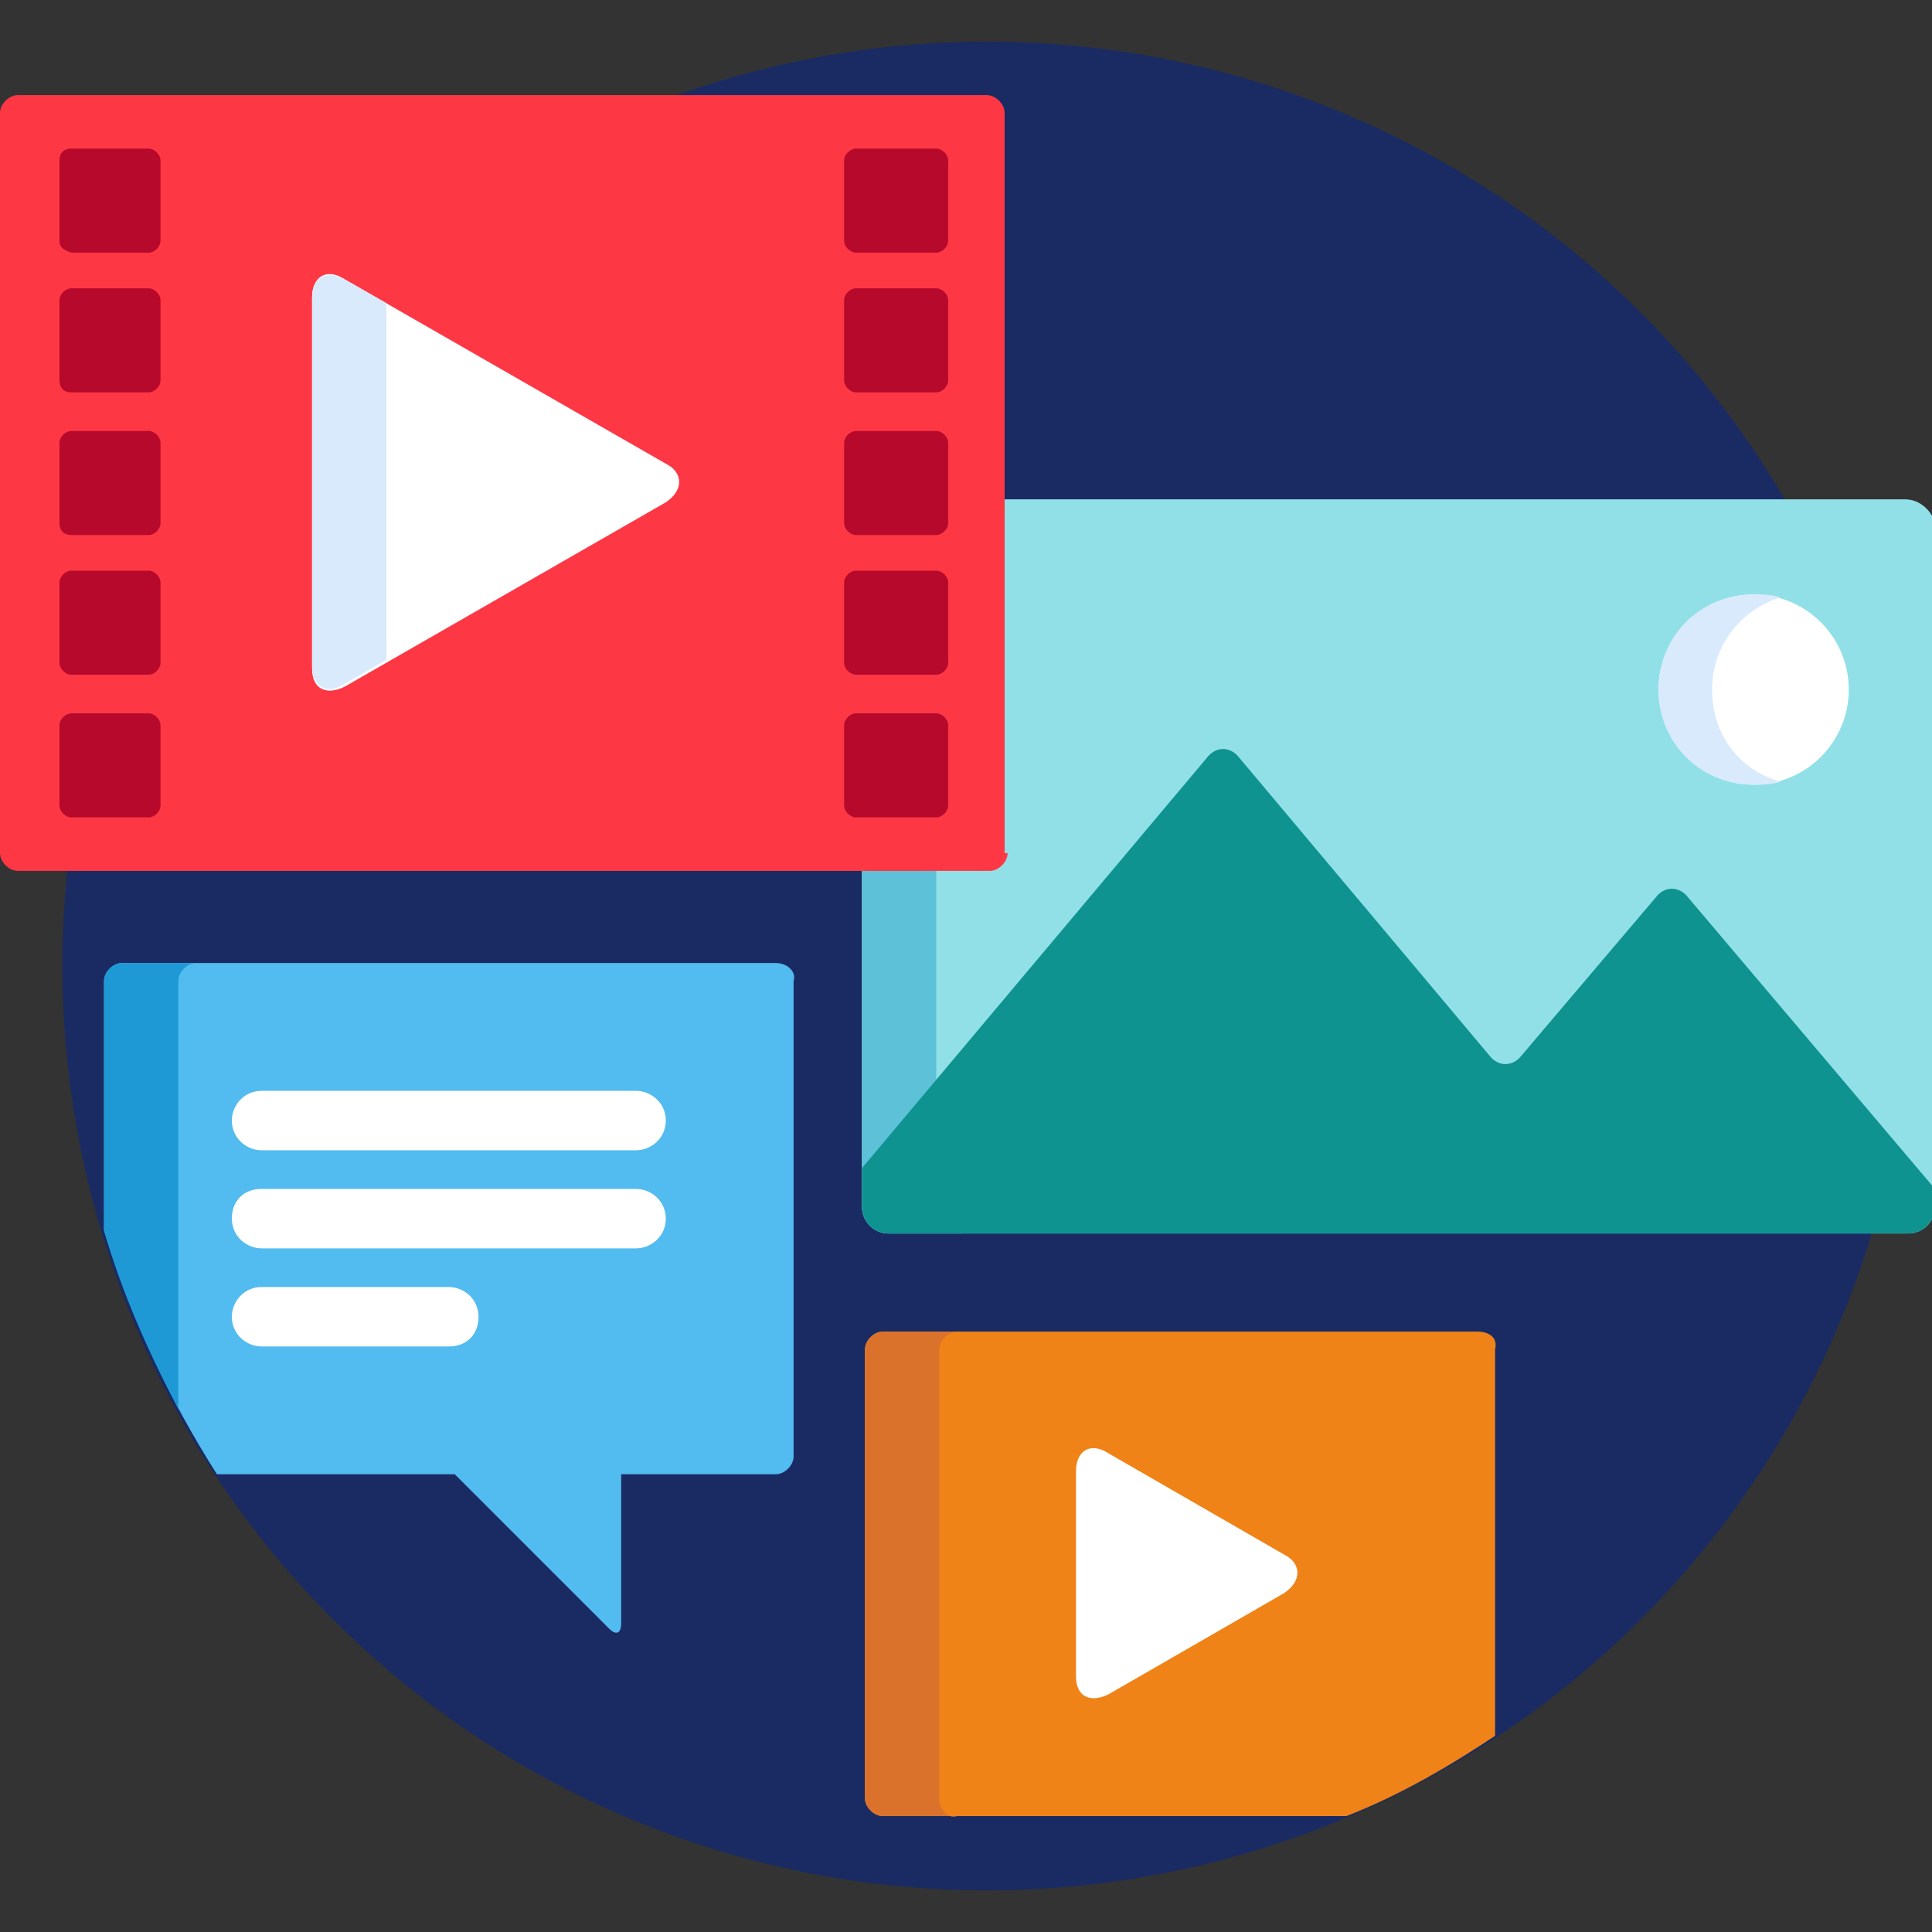
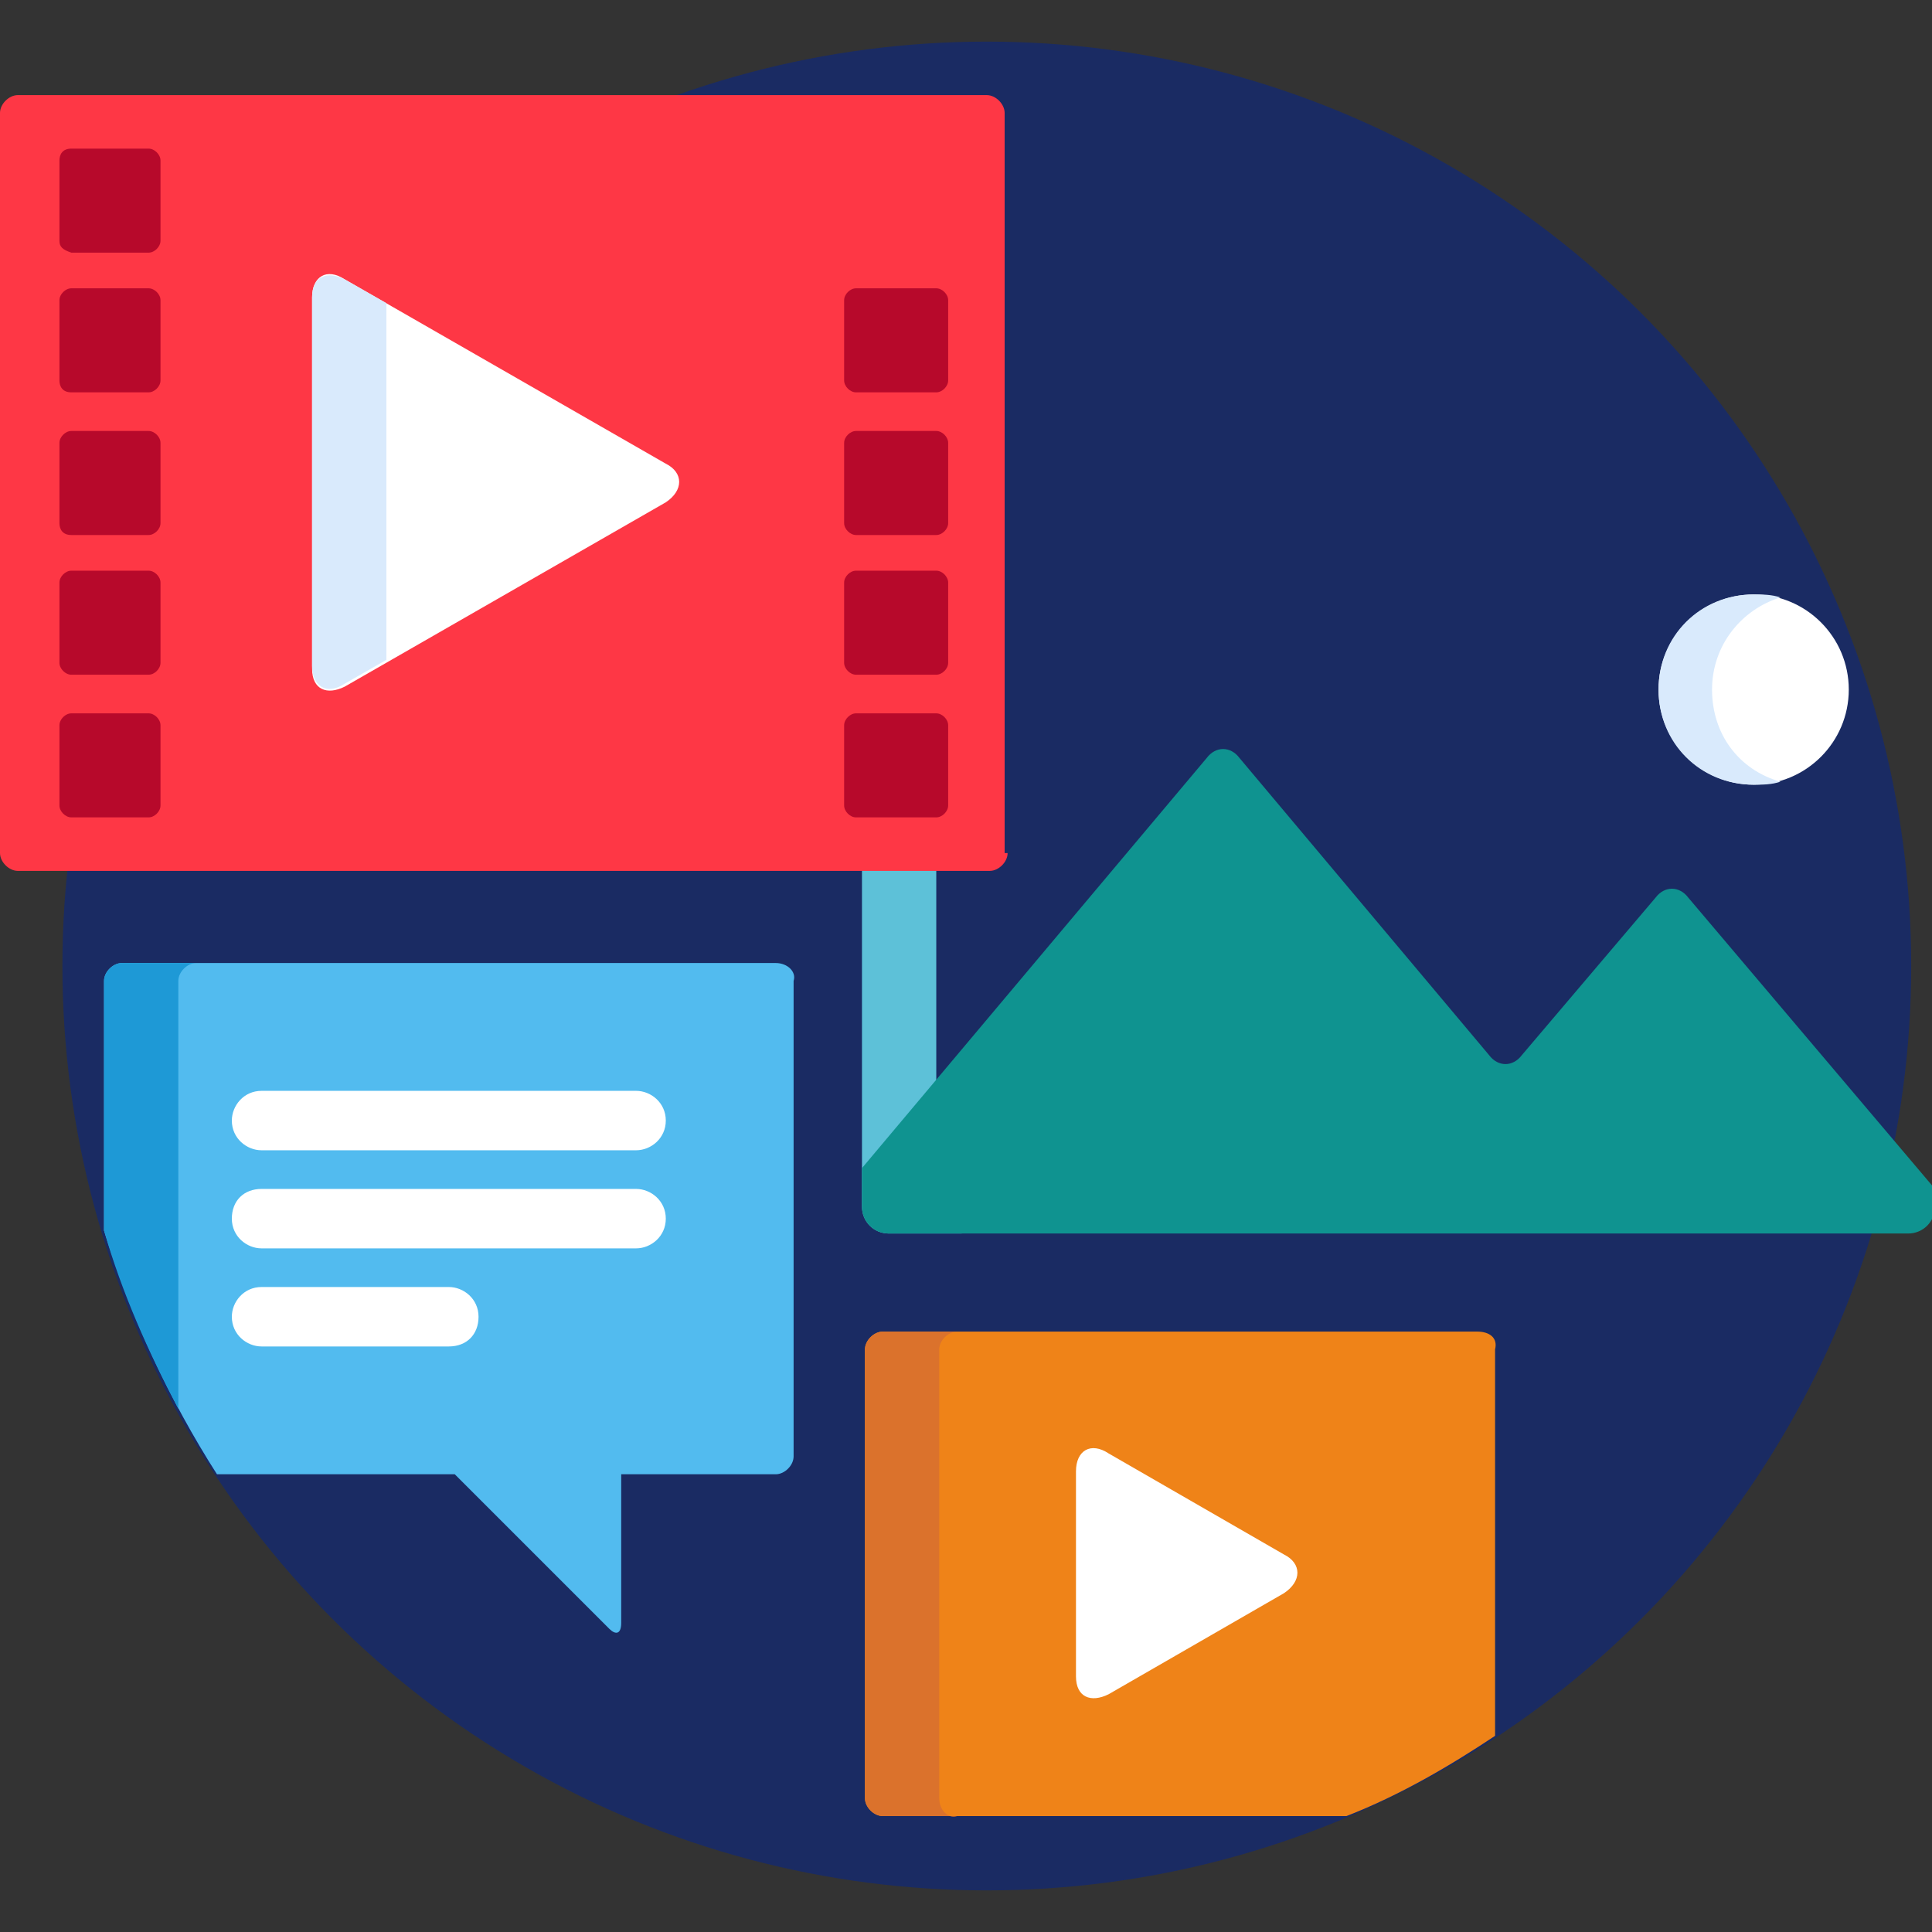
<svg xmlns="http://www.w3.org/2000/svg" version="1.1" id="Capa_1" x="0px" y="0px" width="65px" height="65px" viewBox="0 0 65 65" style="enable-background:new 0 0 65 65;" xml:space="preserve">
  <rect x="0" y="0" width="65" height="65" fill="#333333" stroke="none" />
  <style type="text/css">
	.st0{fill:#1A2B63;}
	.st1{fill:#91E0E8;}
	.st2{fill:#5DC1D8;}
	.st3{fill:#0F9390;}
	.st4{fill:#FFFFFF;}
	.st5{fill:#D9EAFC;}
	.st6{fill:#FE3745;}
	.st7{fill:#B7092B;}
	.st8{fill:#52BBEF;}
	.st9{fill:#1E99D6;}
	.st10{fill:#EF8318;}
	.st11{fill:#DB722C;}
</style>
  <g>
    <circle class="st0" cx="33.2" cy="32.5" r="31.1" />
-     <path class="st1" d="M64.1,16.8H33.8v11.8c0,0.3-0.3,0.6-0.6,0.6H29v11.4c0,0.5,0.4,0.9,0.9,0.9h34.3c0.5,0,0.9-0.4,0.9-0.9v-23   C65,17.2,64.6,16.8,64.1,16.8z" />
    <path class="st2" d="M31.5,40.6V29.2H29v11.4c0,0.5,0.4,0.9,0.9,0.9h2.5C31.9,41.5,31.5,41.1,31.5,40.6z" />
    <path class="st3" d="M56.8,30.2c-0.3-0.4-0.8-0.4-1.1,0l-4.5,5.3c-0.3,0.4-0.8,0.4-1.1,0l-8.4-10c-0.3-0.4-0.8-0.4-1.1,0L29,39.3   v1.3c0,0.5,0.4,0.9,0.9,0.9h34.3c0.5,0,0.9-0.4,0.9-0.9V40L56.8,30.2z" />
    <circle class="st4" cx="59" cy="23.2" r="3.2" />
    <path class="st5" d="M57.6,23.2c0-1.5,1-2.7,2.3-3.1C59.6,20,59.3,20,59,20c-1.8,0-3.2,1.4-3.2,3.2s1.4,3.2,3.2,3.2   c0.3,0,0.6,0,0.9-0.1C58.5,25.9,57.6,24.7,57.6,23.2z" />
    <path class="st6" d="M33.9,28.7c0,0.3-0.3,0.6-0.6,0.6H0.6C0.3,29.3,0,29,0,28.7V3.8c0-0.3,0.3-0.6,0.6-0.6h32.6   c0.3,0,0.6,0.3,0.6,0.6V28.7z" />
    <path class="st4" d="M10.5,10c0-0.7,0.5-1,1.1-0.6l10.8,6.2c0.6,0.3,0.6,0.9,0,1.3l-10.8,6.2c-0.6,0.3-1.1,0.1-1.1-0.6V10z" />
    <path class="st5" d="M13,10.2l-1.4-0.8C11,9.1,10.5,9.3,10.5,10v12.4c0,0.7,0.5,1,1.1,0.6l1.4-0.8C13,22.3,13,10.2,13,10.2z" />
    <g>
-       <path class="st7" d="M31.9,8.1c0,0.2-0.2,0.4-0.4,0.4h-2.7c-0.2,0-0.4-0.2-0.4-0.4V5.4c0-0.2,0.2-0.4,0.4-0.4h2.7    c0.2,0,0.4,0.2,0.4,0.4L31.9,8.1L31.9,8.1z" />
      <path class="st7" d="M31.9,12.8c0,0.2-0.2,0.4-0.4,0.4h-2.7c-0.2,0-0.4-0.2-0.4-0.4v-2.7c0-0.2,0.2-0.4,0.4-0.4h2.7    c0.2,0,0.4,0.2,0.4,0.4L31.9,12.8L31.9,12.8z" />
      <path class="st7" d="M31.9,17.6c0,0.2-0.2,0.4-0.4,0.4h-2.7c-0.2,0-0.4-0.2-0.4-0.4v-2.7c0-0.2,0.2-0.4,0.4-0.4h2.7    c0.2,0,0.4,0.2,0.4,0.4L31.9,17.6L31.9,17.6z" />
      <path class="st7" d="M31.9,22.3c0,0.2-0.2,0.4-0.4,0.4h-2.7c-0.2,0-0.4-0.2-0.4-0.4v-2.7c0-0.2,0.2-0.4,0.4-0.4h2.7    c0.2,0,0.4,0.2,0.4,0.4L31.9,22.3L31.9,22.3z" />
      <path class="st7" d="M31.9,27.1c0,0.2-0.2,0.4-0.4,0.4h-2.7c-0.2,0-0.4-0.2-0.4-0.4v-2.7c0-0.2,0.2-0.4,0.4-0.4h2.7    c0.2,0,0.4,0.2,0.4,0.4L31.9,27.1L31.9,27.1z" />
      <path class="st7" d="M5.4,8.1c0,0.2-0.2,0.4-0.4,0.4H2.4C2.1,8.4,2,8.3,2,8.1V5.4C2,5.2,2.1,5,2.4,5H5c0.2,0,0.4,0.2,0.4,0.4V8.1z    " />
      <path class="st7" d="M5.4,12.8c0,0.2-0.2,0.4-0.4,0.4H2.4C2.1,13.2,2,13,2,12.8v-2.7c0-0.2,0.2-0.4,0.4-0.4H5    c0.2,0,0.4,0.2,0.4,0.4V12.8z" />
      <path class="st7" d="M5.4,17.6C5.4,17.8,5.2,18,5,18H2.4C2.1,18,2,17.8,2,17.6v-2.7c0-0.2,0.2-0.4,0.4-0.4H5    c0.2,0,0.4,0.2,0.4,0.4V17.6z" />
      <path class="st7" d="M5.4,22.3c0,0.2-0.2,0.4-0.4,0.4H2.4c-0.2,0-0.4-0.2-0.4-0.4v-2.7c0-0.2,0.2-0.4,0.4-0.4H5    c0.2,0,0.4,0.2,0.4,0.4V22.3z" />
      <path class="st7" d="M5.4,27.1c0,0.2-0.2,0.4-0.4,0.4H2.4c-0.2,0-0.4-0.2-0.4-0.4v-2.7c0-0.2,0.2-0.4,0.4-0.4H5    c0.2,0,0.4,0.2,0.4,0.4V27.1z" />
    </g>
    <path class="st8" d="M26.1,32.4H4.1c-0.3,0-0.6,0.3-0.6,0.6v8.4c0.9,2.9,2.2,5.7,3.8,8.2h8l5.2,5.2c0.2,0.2,0.4,0.2,0.4-0.2v-5h5.2   c0.3,0,0.6-0.3,0.6-0.6V33C26.8,32.7,26.5,32.4,26.1,32.4z" />
    <path class="st9" d="M6,33c0-0.3,0.3-0.6,0.6-0.6H4.1c-0.3,0-0.6,0.3-0.6,0.6v8.4c0.6,2.1,1.5,4.1,2.5,6V33z" />
    <g>
      <path class="st4" d="M21.4,38.7H8.8c-0.5,0-1-0.4-1-1c0-0.5,0.4-1,1-1h12.6c0.5,0,1,0.4,1,1C22.4,38.3,21.9,38.7,21.4,38.7z" />
      <path class="st4" d="M21.4,42H8.8c-0.5,0-1-0.4-1-1s0.4-1,1-1h12.6c0.5,0,1,0.4,1,1S21.9,42,21.4,42z" />
      <path class="st4" d="M15.1,45.3H8.8c-0.5,0-1-0.4-1-1c0-0.5,0.4-1,1-1h6.3c0.5,0,1,0.4,1,1C16.1,44.9,15.7,45.3,15.1,45.3z" />
    </g>
    <path class="st10" d="M49.7,44.8h-20c-0.3,0-0.6,0.3-0.6,0.6v15.1c0,0.3,0.3,0.6,0.6,0.6h15.6c1.8-0.7,3.5-1.7,5-2.7V45.4   C50.4,45,50.1,44.8,49.7,44.8z" />
    <path class="st11" d="M31.6,60.5V45.4c0-0.3,0.3-0.6,0.6-0.6h-2.5c-0.3,0-0.6,0.3-0.6,0.6v15.1c0,0.3,0.3,0.6,0.6,0.6h2.5   C31.9,61.2,31.6,60.9,31.6,60.5z" />
    <path class="st4" d="M36.2,49.5c0-0.7,0.5-1,1.1-0.6l5.9,3.4c0.6,0.3,0.6,0.9,0,1.3L37.3,57c-0.6,0.3-1.1,0.1-1.1-0.6V49.5z" />
  </g>
</svg>